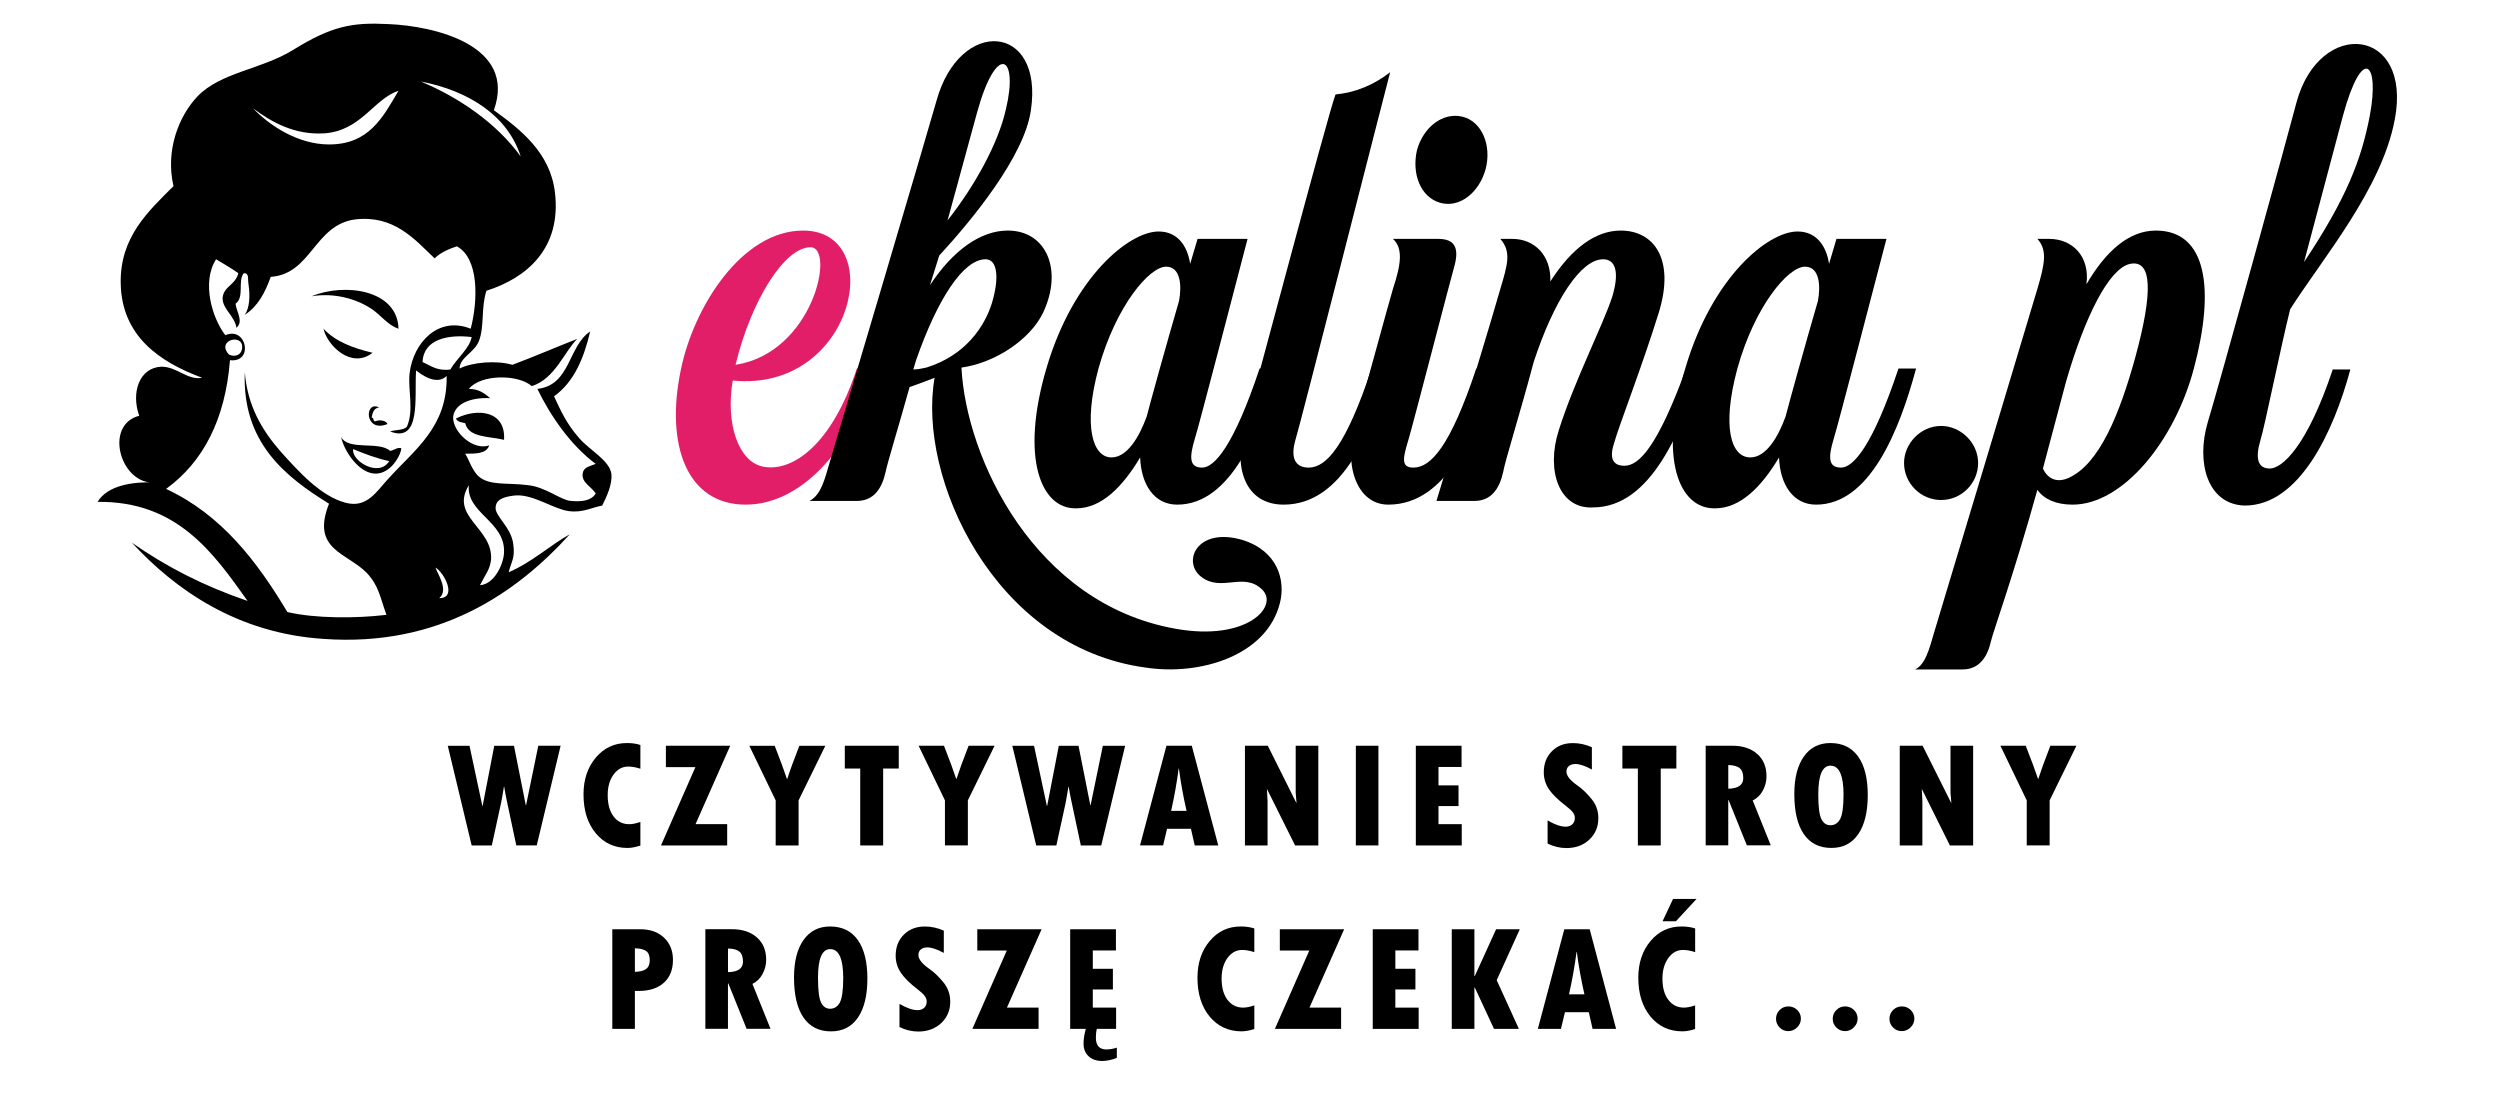
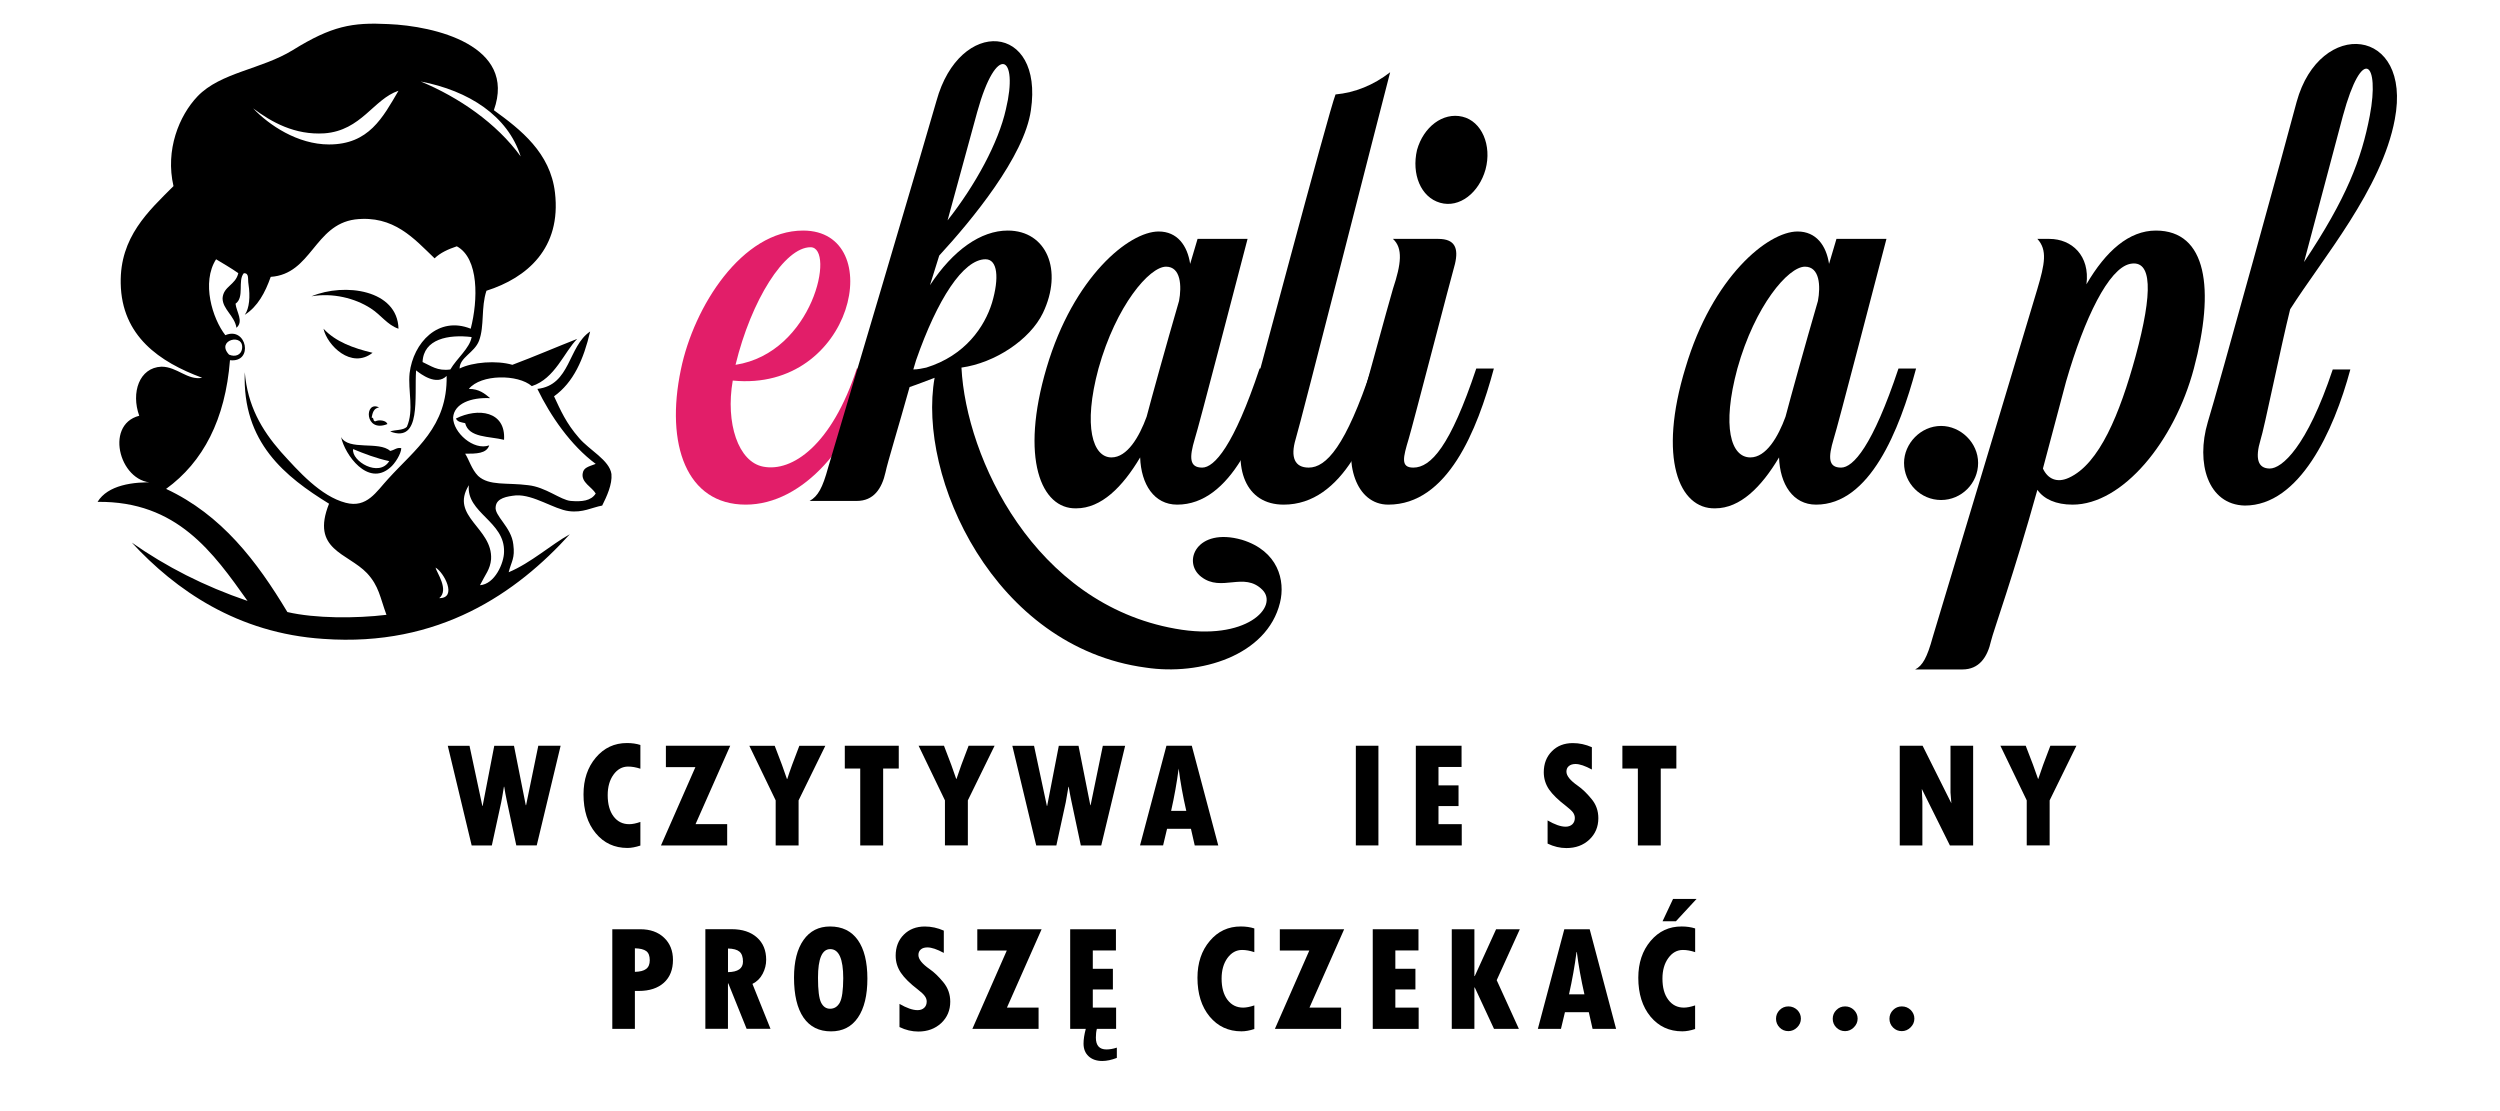
<svg xmlns="http://www.w3.org/2000/svg" xmlns:ns1="http://www.inkscape.org/namespaces/inkscape" xmlns:ns2="http://sodipodi.sourceforge.net/DTD/sodipodi-0.dtd" version="1.1" id="Warstwa_1" ns1:version="1.3-beta (cedbd6c6ff, 2023-05-28)" ns2:docname="logo-uslugi-pogrzebowe-lublin-majdanek-prosze-czekac.svg" x="0px" y="0px" width="270px" height="120px" viewBox="0 0 270 120" enable-background="new 0 0 270 120" xml:space="preserve">
  <defs id="defs11" />
  <ns2:namedview id="namedview1182" pagecolor="#ffffff" ns1:cx="98.572747" showgrid="false" ns1:cy="101.16298" objecttolerance="10" borderopacity="1" bordercolor="#666666" gridtolerance="10" guidetolerance="10" ns1:zoom="3.4745912" ns1:current-layer="Warstwa_1" ns1:window-y="-8" ns1:window-x="-8" ns1:window-height="1017" ns1:window-width="1920" ns1:pageshadow="2" ns1:pageopacity="0" ns1:window-maximized="1" ns1:showpageshadow="2" ns1:pagecheckerboard="0" ns1:deskcolor="#d1d1d1">
	</ns2:namedview>
  <g id="g1179" transform="matrix(1.054,0,0,1.054,47.9,-95.883)" style="fill:#000000">
    <path id="path633" ns1:connector-curvature="0" fill="#231F20" d="M8.46,173.479H8.429l-1.209-6.091H5.2l-1.191,6.161H3.978   l-1.315-6.161H0.436L2.884,177.6H4.95l0.963-4.429c0.057-0.265,0.147-0.797,0.276-1.584H6.22c0.071,0.461,0.159,0.943,0.267,1.445   l0.97,4.566h2.094l2.448-10.213H9.711L8.46,173.479z" style="fill:#000000" />
    <path id="path650" ns1:connector-curvature="0" fill="#231F20" d="M20.172,177.613v-2.423   c-0.438,0.156-0.821,0.232-1.147,0.232c-0.668,0-1.202-0.265-1.603-0.798c-0.4-0.533-0.599-1.261-0.599-2.177   c0-0.852,0.198-1.551,0.596-2.102c0.399-0.55,0.898-0.826,1.499-0.826c0.394,0,0.81,0.074,1.255,0.22v-2.433   c-0.417-0.135-0.877-0.198-1.378-0.198c-1.283,0-2.348,0.496-3.187,1.489c-0.841,0.993-1.263,2.247-1.263,3.775   c0,1.64,0.415,2.967,1.25,3.973c0.833,1.011,1.922,1.514,3.263,1.514C19.245,177.856,19.683,177.771,20.172,177.613L20.172,177.613   z" style="fill:#000000" />
    <polygon id="polygon667" fill="#231F20" points="29.066,175.42 25.823,175.42 29.378,167.384 22.786,167.384 22.786,169.579    25.808,169.579 22.282,177.602 29.066,177.602  " style="fill:#000000" />
    <path id="path684" ns1:connector-curvature="0" fill="#231F20" d="M36.383,177.602v-4.62l2.738-5.591h-2.662   c-0.565,1.451-0.979,2.582-1.237,3.398H35.19c-0.26-0.794-0.68-1.926-1.253-3.398h-2.601l2.699,5.591v4.62H36.383z" style="fill:#000000" />
    <polygon id="polygon701" fill="#231F20" points="41.118,167.384 41.118,169.72 42.699,169.72 42.699,177.602 45.048,177.602    45.048,169.72 46.647,169.72 46.647,167.384  " style="fill:#000000" />
    <path id="path718" ns1:connector-curvature="0" fill="#231F20" d="M53.804,167.384c-0.568,1.452-0.978,2.59-1.239,3.398   h-0.031c-0.259-0.793-0.68-1.927-1.254-3.398h-2.6l2.699,5.597v4.617h2.348v-4.617l2.739-5.597H53.804z" style="fill:#000000" />
    <path id="path735" ns1:connector-curvature="0" fill="#231F20" d="M66.304,173.479h-0.029l-1.209-6.091h-2.019l-1.194,6.161   h-0.03l-1.315-6.161h-2.225l2.448,10.213h2.065l0.964-4.428c0.056-0.265,0.146-0.798,0.275-1.584h0.029   c0.072,0.46,0.161,0.943,0.268,1.445l0.97,4.566h2.092l2.449-10.211h-2.286L66.304,173.479z" style="fill:#000000" />
-     <path id="path752" ns1:connector-curvature="0" fill="#231F20" d="M76.673,167.384h-2.598l-2.707,10.215h2.365l0.405-1.704   h2.448l0.389,1.708h2.411L76.673,167.384z M74.555,174.058c0.333-1.476,0.59-2.925,0.773-4.337h0.029   c0.171,1.376,0.433,2.82,0.78,4.337H74.555z" style="fill:#000000" />
-     <polygon id="polygon769" fill="#231F20" points="84.437,177.602 84.437,173.071 84.373,171.808 87.258,177.602 89.638,177.602    89.638,167.384 87.32,167.384 87.32,172.178 87.405,173.28 84.461,167.384 82.119,167.384 82.119,177.602  " style="fill:#000000" />
+     <path id="path752" ns1:connector-curvature="0" fill="#231F20" d="M76.673,167.384h-2.598l-2.707,10.215h2.365l0.405-1.704   h2.448l0.389,1.708h2.411L76.673,167.384z M74.555,174.058c0.333-1.476,0.59-2.925,0.773-4.337c0.171,1.376,0.433,2.82,0.78,4.337H74.555z" style="fill:#000000" />
    <rect id="rect786" x="93.483" y="167.384" fill="#231F20" width="2.313" height="10.215" style="fill:#000000" />
    <polygon id="polygon803" fill="#231F20" points="99.63,167.384 99.63,177.602 104.334,177.602 104.334,175.42 101.951,175.42    101.951,173.566 104.005,173.566 104.005,171.446 101.951,171.446 101.951,169.559 104.315,169.559 104.315,167.384  " style="fill:#000000" />
    <path id="path820" ns1:connector-curvature="0" fill="#231F20" d="M115.022,173.56c0.331,0.258,0.563,0.472,0.704,0.65   c0.13,0.182,0.196,0.372,0.196,0.574c0,0.263-0.082,0.48-0.248,0.643c-0.17,0.161-0.404,0.252-0.691,0.252   c-0.5,0-1.115-0.215-1.852-0.643v2.375c0.637,0.308,1.279,0.458,1.924,0.458c0.949,0,1.734-0.283,2.353-0.867   c0.615-0.581,0.923-1.313,0.923-2.195c0-0.756-0.232-1.416-0.714-1.986c-0.47-0.573-0.936-1.021-1.396-1.34   c-0.77-0.537-1.16-1.015-1.16-1.443c0-0.248,0.085-0.439,0.254-0.576c0.167-0.135,0.389-0.207,0.676-0.207   c0.429,0,0.991,0.195,1.677,0.565v-2.286c-0.646-0.283-1.287-0.421-1.945-0.421c-0.886,0-1.601,0.276-2.149,0.835   c-0.552,0.55-0.835,1.275-0.835,2.154c0,0.647,0.184,1.237,0.541,1.763C113.643,172.386,114.224,172.951,115.022,173.56   L115.022,173.56z" style="fill:#000000" />
    <polygon id="polygon837" fill="#231F20" points="124.725,169.72 126.325,169.72 126.325,167.384 120.795,167.384 120.795,169.72    122.381,169.72 122.381,177.602 124.725,177.602  " style="fill:#000000" />
-     <path id="path854" ns1:connector-curvature="0" fill="#231F20" d="M135.204,171.952c0.237-0.461,0.358-0.939,0.358-1.438   c0-0.965-0.315-1.726-0.945-2.288c-0.634-0.559-1.497-0.844-2.581-0.844h-2.706v10.209h2.314v-4.646h0.033l1.873,4.646H136   l-1.853-4.603C134.613,172.763,134.959,172.413,135.204,171.952L135.204,171.952z M131.646,171.787v-2.427   c0.549,0.019,0.943,0.124,1.177,0.33c0.239,0.198,0.358,0.541,0.358,1.011C133.181,171.406,132.67,171.765,131.646,171.787   L131.646,171.787z" style="fill:#000000" />
-     <path id="path871" ns1:connector-curvature="0" fill="#231F20" d="M142.106,167.108c-1.164,0-2.073,0.459-2.714,1.38   c-0.654,0.921-0.98,2.199-0.98,3.851c0,1.79,0.324,3.155,0.969,4.096c0.652,0.949,1.589,1.421,2.827,1.421   c1.196,0,2.115-0.472,2.76-1.421c0.645-0.939,0.969-2.277,0.969-3.989c0-1.713-0.324-3.032-0.986-3.955   C144.29,167.569,143.345,167.108,142.106,167.108L142.106,167.108z M143.104,174.901c-0.232,0.421-0.566,0.63-0.998,0.63   c-0.406,0-0.711-0.211-0.919-0.63c-0.215-0.428-0.32-1.275-0.32-2.536c0-1.969,0.421-2.938,1.255-2.938   c0.886,0,1.334,0.997,1.334,2.984C143.451,173.643,143.335,174.481,143.104,174.901z" style="fill:#000000" />
    <polygon id="polygon888" fill="#231F20" points="156.736,177.602 156.736,167.384 154.416,167.384 154.416,172.178 154.504,173.28    151.557,167.384 149.216,167.384 149.216,177.602 151.534,177.602 151.534,173.071 151.475,171.808 154.355,177.602  " style="fill:#000000" />
    <path id="path905" ns1:connector-curvature="0" fill="#231F20" d="M164.647,167.387c-0.562,1.451-0.977,2.584-1.237,3.396   h-0.024c-0.263-0.793-0.684-1.925-1.263-3.396h-2.595l2.698,5.595v4.617h2.348v-4.617l2.742-5.595H164.647z" style="fill:#000000" />
    <path id="path922" ns1:connector-curvature="0" fill="#231F20" d="M20.163,186.187h-2.868v10.211h2.314v-3.888h0.399   c1.096,0,1.953-0.285,2.574-0.843c0.62-0.565,0.929-1.341,0.929-2.337c0-0.94-0.305-1.705-0.917-2.28   C21.984,186.472,21.174,186.187,20.163,186.187z M20.761,190.255c-0.247,0.191-0.631,0.285-1.151,0.298v-2.414   c0.537,0.015,0.923,0.108,1.165,0.289c0.242,0.182,0.358,0.491,0.358,0.934C21.134,189.77,21.012,190.066,20.761,190.255z" style="fill:#000000" />
    <path id="path939" ns1:connector-curvature="0" fill="#231F20" d="M32.704,190.748c0.24-0.459,0.358-0.937,0.358-1.432   c0-0.963-0.315-1.727-0.948-2.288c-0.633-0.561-1.494-0.847-2.586-0.847H26.83v10.209h2.315v-4.651h0.039l1.874,4.651h2.447   l-1.851-4.603C32.115,191.557,32.465,191.211,32.704,190.748z M29.149,190.583v-2.421c0.551,0.011,0.944,0.122,1.18,0.324   c0.236,0.2,0.356,0.545,0.356,1.021C30.685,190.205,30.172,190.564,29.149,190.583z" style="fill:#000000" />
    <path id="path956" ns1:connector-curvature="0" fill="#231F20" d="M39.607,185.904c-1.163,0-2.068,0.461-2.719,1.384   c-0.65,0.924-0.974,2.202-0.974,3.851c0,1.784,0.324,3.151,0.971,4.098c0.647,0.941,1.589,1.415,2.823,1.415   c1.193,0,2.111-0.472,2.756-1.415c0.645-0.947,0.968-2.275,0.968-3.99c0-1.716-0.327-3.034-0.983-3.959   C41.793,186.365,40.847,185.904,39.607,185.904z M40.608,193.699c-0.232,0.422-0.566,0.634-0.999,0.634   c-0.403,0-0.711-0.211-0.922-0.634c-0.211-0.426-0.316-1.267-0.316-2.536c0-1.966,0.417-2.94,1.255-2.94   c0.888,0,1.332,0.997,1.332,2.99C40.952,192.445,40.836,193.271,40.608,193.699z" style="fill:#000000" />
    <path id="path973" ns1:connector-curvature="0" fill="#231F20" d="M49.817,190.275c-0.769-0.535-1.156-1.013-1.156-1.443   c0-0.252,0.083-0.435,0.247-0.576c0.166-0.143,0.392-0.207,0.678-0.207c0.428,0,0.986,0.191,1.677,0.563v-2.284   c-0.641-0.283-1.292-0.422-1.943-0.422c-0.883,0-1.603,0.283-2.156,0.835c-0.556,0.552-0.834,1.28-0.834,2.158   c0,0.643,0.182,1.225,0.539,1.755c0.359,0.534,0.94,1.1,1.74,1.713c0.333,0.257,0.565,0.471,0.698,0.659   c0.136,0.18,0.203,0.369,0.203,0.565c0,0.267-0.083,0.482-0.251,0.641c-0.169,0.16-0.399,0.245-0.687,0.245   c-0.502,0-1.116-0.218-1.852-0.641v2.372c0.636,0.311,1.28,0.461,1.929,0.461c0.948,0,1.729-0.293,2.348-0.865   c0.616-0.58,0.926-1.314,0.926-2.194c0-0.757-0.237-1.417-0.706-1.989C50.742,191.042,50.277,190.594,49.817,190.275z" style="fill:#000000" />
    <polygon id="polygon990" fill="#231F20" points="54.694,188.369 57.717,188.369 54.188,196.398 60.974,196.398 60.974,194.218    57.731,194.218 61.285,186.187 54.694,186.187  " style="fill:#000000" />
    <path id="path1007" ns1:connector-curvature="0" fill="#231F20" d="M66.845,197.293c0-0.341,0.033-0.641,0.1-0.895h1.973   v-2.18H66.53v-1.858h2.059v-2.121H66.53v-1.877h2.37v-2.175h-4.688v10.207h1.599c-0.154,0.576-0.23,1.08-0.23,1.51   c0,0.541,0.171,0.978,0.517,1.297c0.344,0.319,0.811,0.485,1.402,0.485c0.445,0,0.942-0.104,1.493-0.315v-1.054   c-0.388,0.128-0.744,0.187-1.062,0.187C67.208,198.506,66.845,198.102,66.845,197.293L66.845,197.293z" style="fill:#000000" />
    <path id="path1024" ns1:connector-curvature="0" fill="#231F20" d="M80.329,193.417c-0.401-0.533-0.601-1.256-0.601-2.175   c0-0.848,0.199-1.551,0.597-2.104c0.402-0.547,0.898-0.828,1.501-0.828c0.389,0,0.81,0.076,1.255,0.224v-2.43   c-0.421-0.134-0.879-0.2-1.377-0.2c-1.282-0.006-2.347,0.485-3.187,1.482c-0.842,0.991-1.263,2.254-1.263,3.775   c0,1.641,0.417,2.968,1.251,3.976c0.834,1.004,1.921,1.511,3.261,1.511c0.388,0,0.827-0.077,1.316-0.237v-2.42   c-0.435,0.147-0.822,0.226-1.146,0.226C81.264,194.218,80.732,193.949,80.329,193.417z" style="fill:#000000" />
    <polygon id="polygon1041" fill="#231F20" points="85.693,188.369 88.714,188.369 85.188,196.398 91.973,196.398 91.973,194.218    88.731,194.218 92.286,186.187 85.693,186.187  " style="fill:#000000" />
    <polygon id="polygon1058" fill="#231F20" points="99.919,196.398 99.919,194.218 97.531,194.218 97.531,192.356 99.588,192.356    99.588,190.238 97.531,190.238 97.531,188.36 99.901,188.36 99.901,186.187 95.215,186.187 95.215,196.398  " style="fill:#000000" />
    <polygon id="polygon1075" fill="#231F20" points="103.312,196.398 105.631,196.398 105.631,192.154 105.669,192.154    107.641,196.398 110.19,196.398 107.916,191.406 110.285,186.187 107.855,186.187 105.669,190.985 105.631,190.985    105.631,186.187 103.312,186.187  " style="fill:#000000" />
    <path id="path1092" ns1:connector-curvature="0" fill="#231F20" d="M114.844,186.187l-2.712,10.211h2.368l0.408-1.708h2.447   l0.386,1.708h2.41l-2.707-10.211H114.844z M115.326,192.858c0.33-1.48,0.589-2.925,0.771-4.337h0.03   c0.172,1.373,0.433,2.818,0.778,4.337H115.326z" style="fill:#000000" />
    <path id="path1109" ns1:connector-curvature="0" fill="#231F20" d="M125.502,193.417c-0.408-0.533-0.602-1.256-0.602-2.175   c0-0.848,0.199-1.551,0.602-2.104c0.395-0.547,0.891-0.828,1.497-0.828c0.391,0,0.808,0.076,1.252,0.224v-2.43   c-0.421-0.134-0.878-0.2-1.378-0.2c-1.286-0.006-2.342,0.485-3.186,1.482c-0.839,0.991-1.262,2.254-1.262,3.775   c0,1.641,0.421,2.968,1.25,3.976c0.83,1.004,1.916,1.511,3.257,1.511c0.389,0,0.826-0.077,1.315-0.237v-2.42   c-0.437,0.147-0.824,0.226-1.148,0.226C126.432,194.218,125.899,193.949,125.502,193.417L125.502,193.417z" style="fill:#000000" />
    <polygon id="polygon1126" fill="#231F20" points="126.281,185.368 128.395,183.082 125.986,183.082 124.911,185.368  " style="fill:#000000" />
    <path id="path1143" ns1:connector-curvature="0" fill="#231F20" d="M137.805,194.094c-0.353,0-0.653,0.126-0.898,0.371   c-0.248,0.25-0.37,0.546-0.37,0.898c0,0.352,0.132,0.654,0.37,0.895c0.246,0.25,0.546,0.369,0.898,0.369   c0.339,0,0.645-0.132,0.897-0.385c0.258-0.258,0.384-0.55,0.384-0.897c0-0.343-0.123-0.635-0.373-0.886   C138.461,194.218,138.155,194.094,137.805,194.094z" style="fill:#000000" />
    <path id="path1160" ns1:connector-curvature="0" fill="#231F20" d="M143.616,194.094c-0.356,0-0.652,0.126-0.898,0.371   c-0.246,0.25-0.37,0.546-0.37,0.898c0,0.352,0.127,0.654,0.37,0.895c0.248,0.25,0.548,0.369,0.898,0.369   c0.344,0,0.639-0.132,0.896-0.385c0.257-0.258,0.387-0.55,0.387-0.897c0-0.343-0.131-0.635-0.377-0.886   C144.271,194.214,143.964,194.094,143.616,194.094L143.616,194.094z" style="fill:#000000" />
    <path id="path1177" ns1:connector-curvature="0" fill="#231F20" d="M149.428,194.094c-0.356,0-0.647,0.126-0.898,0.371   c-0.245,0.25-0.37,0.546-0.37,0.898c0,0.352,0.13,0.654,0.37,0.895c0.25,0.248,0.544,0.369,0.898,0.369   c0.343,0,0.643-0.132,0.899-0.385c0.258-0.258,0.387-0.55,0.387-0.897c0-0.343-0.129-0.635-0.376-0.886   C150.082,194.216,149.78,194.094,149.428,194.094z" style="fill:#000000" />
  </g>
  <g id="g6" transform="translate(6.937,-3.199)">
    <path d="m 33.1,36.5 c 1.1,0.7 1.8,1.8 3,2.2 -0.1,-4.2 -5.8,-5 -9.4,-3.5 2.3,-0.4 4.7,0.2 6.4,1.3 z" id="path1" />
    <path d="M 34,47.2 C 32.4,46.4 32.4,50 34.9,49 34.8,48.6 34,48.5 33.6,48.7 c -0.3,0 -0.1,-0.4 -0.4,-0.4 0.1,-0.5 0.2,-1 0.8,-1.1 z" id="path2" />
    <path d="m 42.3,48.4 c 0.2,0.4 0.6,0.4 1,0.5 0.4,1.6 2.6,1.4 4.2,1.8 0.2,-3.1 -2.8,-3.5 -5.2,-2.3 z" id="path3" />
    <path d="m 29.9,50.4 c 0.4,1.9 2.9,5.4 5.3,3.3 0.5,-0.4 1.2,-1.5 1.2,-2.1 -0.5,-0.1 -0.7,0.2 -1.2,0.3 -1.2,-1.1 -4.5,0 -5.3,-1.5 z m 1.3,1.3 c 1.2,0.5 2.5,1 3.9,1.3 -1.1,1.8 -4.1,0 -3.9,-1.3 z" id="path4" />
    <path d="m 59.1,54.4 c -0.2,-1.5 -2.4,-2.6 -3.5,-3.9 -1.4,-1.6 -2,-3 -2.7,-4.5 2.1,-1.5 3.2,-4 3.9,-7 -2.4,1.6 -2.1,5.8 -5.7,6.2 1.4,2.9 3.6,6.1 6.3,8.1 -0.8,0.3 -1.3,0.4 -1.4,1 -0.2,1 1,1.5 1.4,2.2 -0.5,0.8 -1.5,0.9 -2.7,0.8 -1.1,-0.1 -2.7,-1.5 -4.6,-1.7 -2.3,-0.3 -4.2,0.1 -5.4,-1 -0.7,-0.7 -1,-1.8 -1.4,-2.4 1.2,0 2.3,0 2.6,-0.9 -1.7,0.6 -3.9,-1.4 -3.9,-3 0.1,-1.5 1.9,-2.2 4,-2.1 -0.6,-0.5 -1.2,-1 -2.3,-1 1.3,-1.6 5.3,-1.6 6.8,-0.3 2.5,-0.8 3.5,-3.7 4.9,-5.1 -2.3,0.9 -4.6,1.9 -7,2.8 -1.7,-0.5 -4.3,-0.3 -5.7,0.4 0,-1.2 1.6,-1.7 2.1,-3 0.6,-1.6 0.2,-3.6 0.8,-5.4 C 50,33.2 53.7,30 53,24 52.5,19.7 49.3,17.2 46.4,15.1 48.9,8.1 40,6 35,5.8 31.1,5.6 28.9,6 24.7,8.6 c -3.4,2.1 -7.8,2.4 -10.3,5 -2,2.1 -3.5,5.8 -2.6,9.7 C 9.1,26 6,28.8 6.1,33.8 c 0.1,5.7 4.2,8.5 8.8,10.2 -1.6,0.3 -2.7,-1.2 -4.4,-1.2 -2.4,0.1 -3.3,2.8 -2.4,5.3 -3.9,1 -2,7.6 1.8,7.2 -2.5,-0.1 -5.2,0.3 -6.3,2.1 8.6,-0.1 12.5,5.5 16.2,10.7 C 15.1,66.5 11,64.4 7.3,61.8 12,66.9 18.7,71.6 28,72.2 40.5,73.1 48.9,67.2 54.6,60.9 52.6,62 50.4,64 48,65 c 0.3,-1.2 0.7,-1.5 0.5,-3 -0.2,-1.9 -2.1,-3.1 -1.9,-4.1 0.1,-0.9 1.2,-1.1 2.2,-1.2 1.9,-0.1 4.1,1.5 5.7,1.7 1.5,0.2 2.5,-0.4 3.6,-0.6 0.5,-1 1.1,-2.3 1,-3.4 z M 41.7,43.1 c -1.4,0.2 -2.1,-0.4 -3,-0.8 0.1,-2.5 2.8,-3 5.3,-2.7 -0.2,1.2 -1.6,2.3 -2.3,3.5 z m 7.6,-23 C 46.7,16.5 42.6,13.7 38.5,12 c 5.2,1 9.4,3.7 10.8,8.1 z M 28.1,17.6 c 4,-0.3 5.3,-3.7 8,-4.6 -1.7,2.9 -3.2,5.8 -7.5,5.8 -3.4,0 -6.5,-2.1 -8.2,-3.9 2,1.5 4.5,2.9 7.7,2.7 z m 12.4,50.2 c 1.1,-0.9 -0.3,-2.8 -0.4,-3.3 0.9,0.5 2.4,3.3 0.4,3.3 z M 35,54.9 c -1.3,1.4 -2.3,3.2 -4.6,2.6 -2.7,-0.7 -5.1,-3.4 -7,-5.5 -2.1,-2.4 -3.6,-5 -3.9,-8.6 -0.3,7.6 4.4,11.3 9.1,14.2 -2,5 2,5.3 4.1,7.5 1.3,1.4 1.4,2.6 2.1,4.5 C 31.5,70 27.1,70 24.1,69.3 20.8,63.8 17,58.8 11,56 c 4,-2.9 6.4,-7.5 6.9,-13.9 2.6,0.3 1.8,-3.7 -0.5,-2.7 -1.4,-1.8 -2.6,-5.7 -1,-8.2 0.5,0.3 1.7,1 2.4,1.5 -0.3,1.3 -1.6,1.4 -1.7,2.7 0,1.2 1.3,1.9 1.5,3.2 0.8,-0.7 0,-1.7 -0.1,-2.6 1,-0.7 0.2,-2.5 0.9,-3.3 0.6,0 0.4,0.6 0.5,1.2 0.2,1.3 0.1,2.6 -0.4,3.3 1.4,-0.9 2.2,-2.4 2.8,-4.1 4.4,-0.3 4.7,-5.6 9.1,-6.2 4.2,-0.5 6.4,2.1 8.6,4.2 0.6,-0.6 1.5,-1 2.4,-1.3 2.4,1.3 2.3,5.8 1.5,8.9 -3.5,-1.4 -6.2,1.5 -6.6,4.8 -0.2,1.9 0.5,4 -0.3,5.8 -0.4,0.4 -1.3,0.3 -1.8,0.5 3.4,1.3 2.6,-3.8 2.8,-6.6 0.5,0.4 2.2,1.7 3.3,0.6 0.1,5.5 -3.4,7.9 -6.3,11.1 z m -15.8,-14 c -0.1,0.6 -0.7,0.9 -1.4,0.6 -1.5,-1.6 1.7,-2.4 1.4,-0.6 z m 28.3,21.9 c 0,1.2 -1,3.5 -2.6,3.6 0.6,-1.2 1.1,-1.7 1.2,-2.8 0.2,-3.4 -4.5,-4.6 -2.4,-8 -0.3,3 3.9,3.9 3.8,7.2 z" id="path5" />
    <path d="m 33.3,41.3 c -2.1,-0.5 -4,-1.2 -5.3,-2.6 0.4,1.8 3,4.4 5.3,2.6 z" id="path6" />
  </g>
  <g id="g16" transform="translate(6.937,-3.199)">
    <path class="st0" d="m 66.6,43.1 c 1.4,-6.8 6.6,-15 13.2,-15 9.2,0 5.5,17.5 -7.6,16.2 -0.8,4.6 0.6,8.8 3.3,9.3 3.1,0.6 7.4,-2.3 10.1,-10.6 h 1.9 c -2.1,8.2 -7.7,14.7 -13.9,14.7 -6.4,0 -8.7,-6.5 -7,-14.6 z m 14,-13.2 c -2.8,0 -6.4,5.7 -8.1,12.7 8.4,-1.3 10.8,-12.7 8.1,-12.7 z" id="path7" style="fill:#e21e69" />
    <path d="m 94,44 c -0.8,0.3 -1.8,0.7 -2.7,1 -1.2,4.3 -2.4,8.2 -2.6,9.2 -0.4,1.8 -1.3,3.1 -3.1,3.1 h -5.1 c 0.9,-0.5 1.4,-1.4 2,-3.6 0.7,-2.3 11.1,-37.4 11.7,-39.6 2.5,-9.1 11.6,-8.4 10.2,1 -0.7,5 -6.4,11.9 -9.9,15.7 l -1,3.2 c 2.5,-3.8 5.5,-5.9 8.4,-5.9 4.2,0 6,4.3 3.8,8.9 -1.4,2.9 -5.2,5.4 -8.8,5.9 0.5,9.8 7.9,25.5 23.1,28.2 7.7,1.4 11.2,-2.4 9.4,-4.2 -2,-2 -4.4,0.3 -6.6,-1.4 -2.1,-1.6 -0.5,-5.4 4.4,-4 3.9,1.2 4.7,4.4 4.1,6.8 -1.4,5.7 -8.6,7.9 -14.5,7 C 100.4,73.1 92.1,54.7 94,44 Z m -0.9,-1.1 c 4.2,-1.3 6.3,-4.4 7.1,-7 0.8,-2.7 0.6,-4.7 -0.7,-4.7 -2.4,0 -5.2,4.3 -7.5,10.9 -0.1,0.3 -0.2,0.7 -0.3,1 0.5,0 0.9,-0.1 1.4,-0.2 z M 101.7,15 c 1.4,-5.8 -1,-7.3 -3.1,0.3 L 95.4,27 c 3,-3.8 5.5,-8.4 6.3,-12 z" id="path8" />
    <path d="m 106.1,42.9 c 2.9,-9.8 8.9,-14.7 12.1,-14.7 2,0 3.1,1.5 3.4,3.5 0.4,-1.4 0.7,-2.3 0.8,-2.7 h 5.4 c -1,3.8 -5.3,20.4 -5.7,21.6 -0.6,2 -0.6,3.1 0.8,3.1 1.3,0 3.4,-2.3 6.2,-10.7 h 1.9 c -1.8,6.7 -5,14.7 -10.8,14.7 -2.5,0 -3.9,-2.2 -4,-5.1 -1.9,3.2 -4.2,5.5 -6.9,5.5 -3.8,0.1 -6.1,-5.4 -3.2,-15.2 z m 7,9.7 c 1.7,0 3,-2.2 3.8,-4.4 0.5,-1.9 2.1,-7.7 3.5,-12.5 0.3,-1.6 0.2,-3.7 -1.4,-3.7 -1.8,0 -5.4,4.2 -7.3,11 -1.7,6.3 -0.6,9.6 1.4,9.6 z" id="path9" />
    <path d="m 127.6,48.8 c 0.4,-1.2 9,-33.7 9.7,-35.4 2.1,-0.2 4.1,-1 5.9,-2.4 -1,3.8 -9.8,38.4 -10.2,39.6 -0.6,2 -0.1,3.1 1.4,3.1 1.9,0 4,-2.3 6.8,-10.7 h 1.9 c -1.8,6.7 -5,14.7 -11.4,14.7 -4.1,0 -5.6,-3.9 -4.1,-8.9 z" id="path10" />
    <path d="m 143.5,34.4 c 0.9,-2.7 1.1,-4.4 0,-5.4 h 4.9 c 1.8,0 2.2,1 1.8,2.7 -0.3,1 -4.6,17.6 -5,18.9 -0.6,2 -0.9,3.1 0.5,3.1 1.9,0 4,-2.3 6.8,-10.7 h 1.9 c -1.8,6.7 -5,14.7 -11.4,14.7 -3.5,0 -4.9,-4.5 -3.5,-8.9 0.4,-1.3 3.6,-13.1 4,-14.4 z m 2.6,-15 c 0.7,-2.5 2.8,-4.1 4.9,-3.6 2.1,0.5 3.2,3.1 2.5,5.7 -0.7,2.5 -2.8,4.2 -4.9,3.6 -2.1,-0.6 -3.1,-3.1 -2.5,-5.7 z" id="path11" />
-     <path d="m 161.4,49.7 c 1.7,-5.4 4.8,-11.4 5.8,-14.5 0.8,-2.7 0.3,-4 -1,-4 -2.4,0 -5.3,4.4 -7.5,11.1 -1.4,5.3 -3.1,10.7 -3.3,11.9 -0.4,1.8 -1.3,3.1 -3.1,3.1 h -4.1 c 2,-6.6 6.3,-20.7 6.9,-22.9 0.8,-2.7 1.2,-4 0,-5.4 h 1.3 c 2.4,0 4.2,1.8 4.1,4.6 2.3,-3.6 4.9,-5.5 7.6,-5.5 3.6,0 5.9,3.1 4.1,8.9 -1.8,5.8 -4.3,12.2 -4.8,14 -0.5,1.5 -0.3,2.5 1.1,2.5 1.6,0 3.6,-2.1 6.7,-10.6 h 1.7 c -2.2,6.7 -5.5,15.1 -11.8,15.1 -3.6,0.2 -5.1,-3.9 -3.7,-8.3 z" id="path12" />
    <path d="m 175.1,42.9 c 2.9,-9.8 8.9,-14.7 12.1,-14.7 2,0 3.1,1.5 3.4,3.5 0.4,-1.4 0.7,-2.3 0.8,-2.7 h 5.4 c -1,3.8 -5.3,20.4 -5.7,21.6 -0.6,2 -0.6,3.1 0.8,3.1 1.3,0 3.4,-2.3 6.2,-10.7 h 1.9 c -1.8,6.7 -5,14.7 -10.8,14.7 -2.5,0 -3.9,-2.2 -4,-5.1 -1.9,3.2 -4.2,5.5 -6.9,5.5 -3.9,0.1 -6.2,-5.4 -3.2,-15.2 z m 7,9.7 c 1.7,0 3,-2.2 3.8,-4.4 0.5,-1.9 2.1,-7.7 3.5,-12.5 0.3,-1.6 0.2,-3.7 -1.4,-3.7 -1.8,0 -5.4,4.2 -7.3,11 -1.7,6.3 -0.7,9.6 1.4,9.6 z" id="path13" />
    <path d="m 198.7,53.2 c 0,-2.1 1.8,-4 4,-4 2.1,0 4,1.8 4,4 0,2.2 -1.8,4 -4,4 -2.2,0 -4,-1.8 -4,-4 z" id="path14" />
    <path d="m 201.8,72 c 0.7,-2.3 10.5,-34.9 11.3,-37.6 0.8,-2.7 1.1,-4.2 0,-5.4 h 1.3 c 2.4,0 4.4,1.8 4,4.9 2.1,-3.6 4.6,-5.8 7.5,-5.8 5.5,0 6.4,6.3 4.1,14.9 -2.1,7.9 -7.7,14.7 -13.1,14.7 -1.8,0 -3.1,-0.6 -3.8,-1.6 -2.5,9 -4.8,15.4 -5,16.3 -0.4,1.8 -1.3,3.1 -3.1,3.1 h -5.1 c 0.8,-0.4 1.3,-1.3 1.9,-3.5 z m 14.7,-17.2 c 3.3,-1.5 5.5,-6.9 7.2,-13.1 1.9,-7 1.8,-10.5 -0.6,-10 -2.3,0.5 -4.9,5.8 -6.9,12.7 l -2.5,9.4 c 0.5,1.1 1.5,1.6 2.8,1 z" id="path15" />
    <path d="m 231.5,48.8 c 1,-3.2 8.8,-31.5 9.6,-34.6 2.5,-9.1 12.5,-8.1 10.6,1.9 -1.4,7.5 -7.8,15 -11.3,20.5 -1,4 -2.8,12.9 -3.2,14.1 -0.6,2 -0.3,3.1 1,3.1 1.3,0 4,-2.3 6.8,-10.7 h 1.9 c -1.8,6.7 -5.5,14.7 -11.4,14.7 -4,-0.1 -5.3,-4.6 -4,-9 z M 249,15.7 c 1.1,-5.8 -0.8,-7.7 -2.9,0 l -4.2,15.8 c 4.6,-6.9 6.2,-11.1 7.1,-15.8 z" id="path16" />
  </g>
</svg>